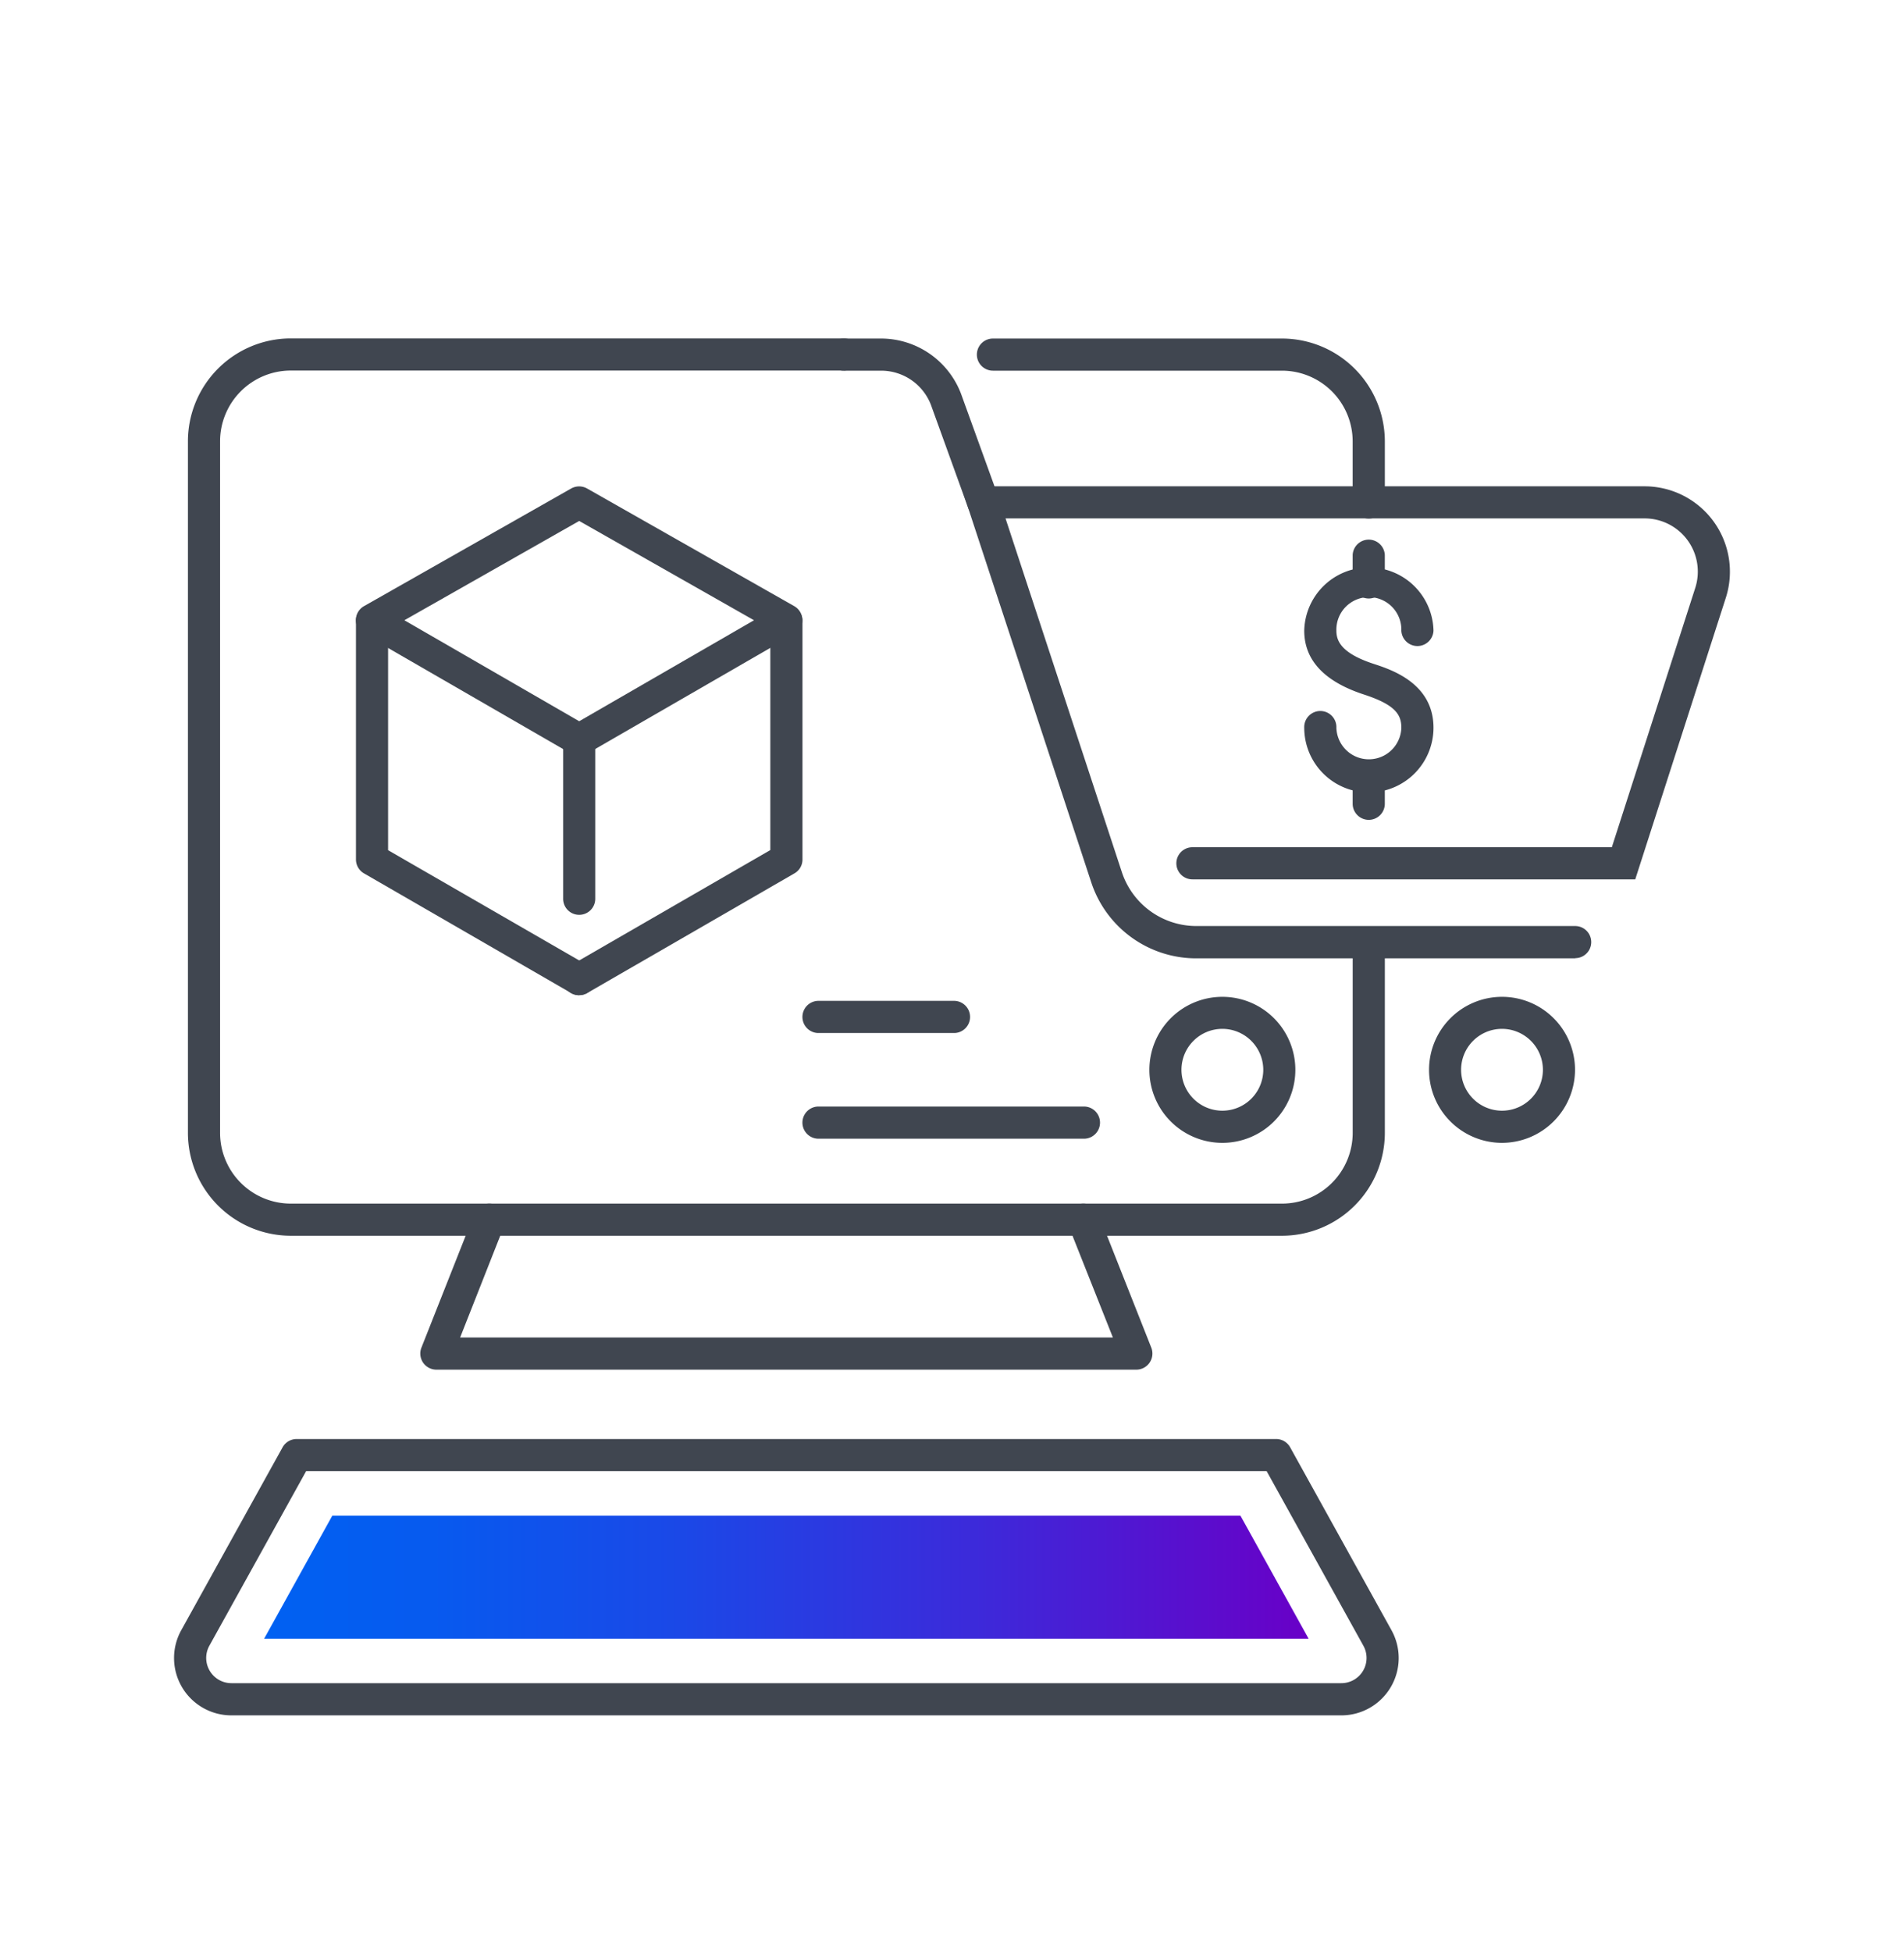
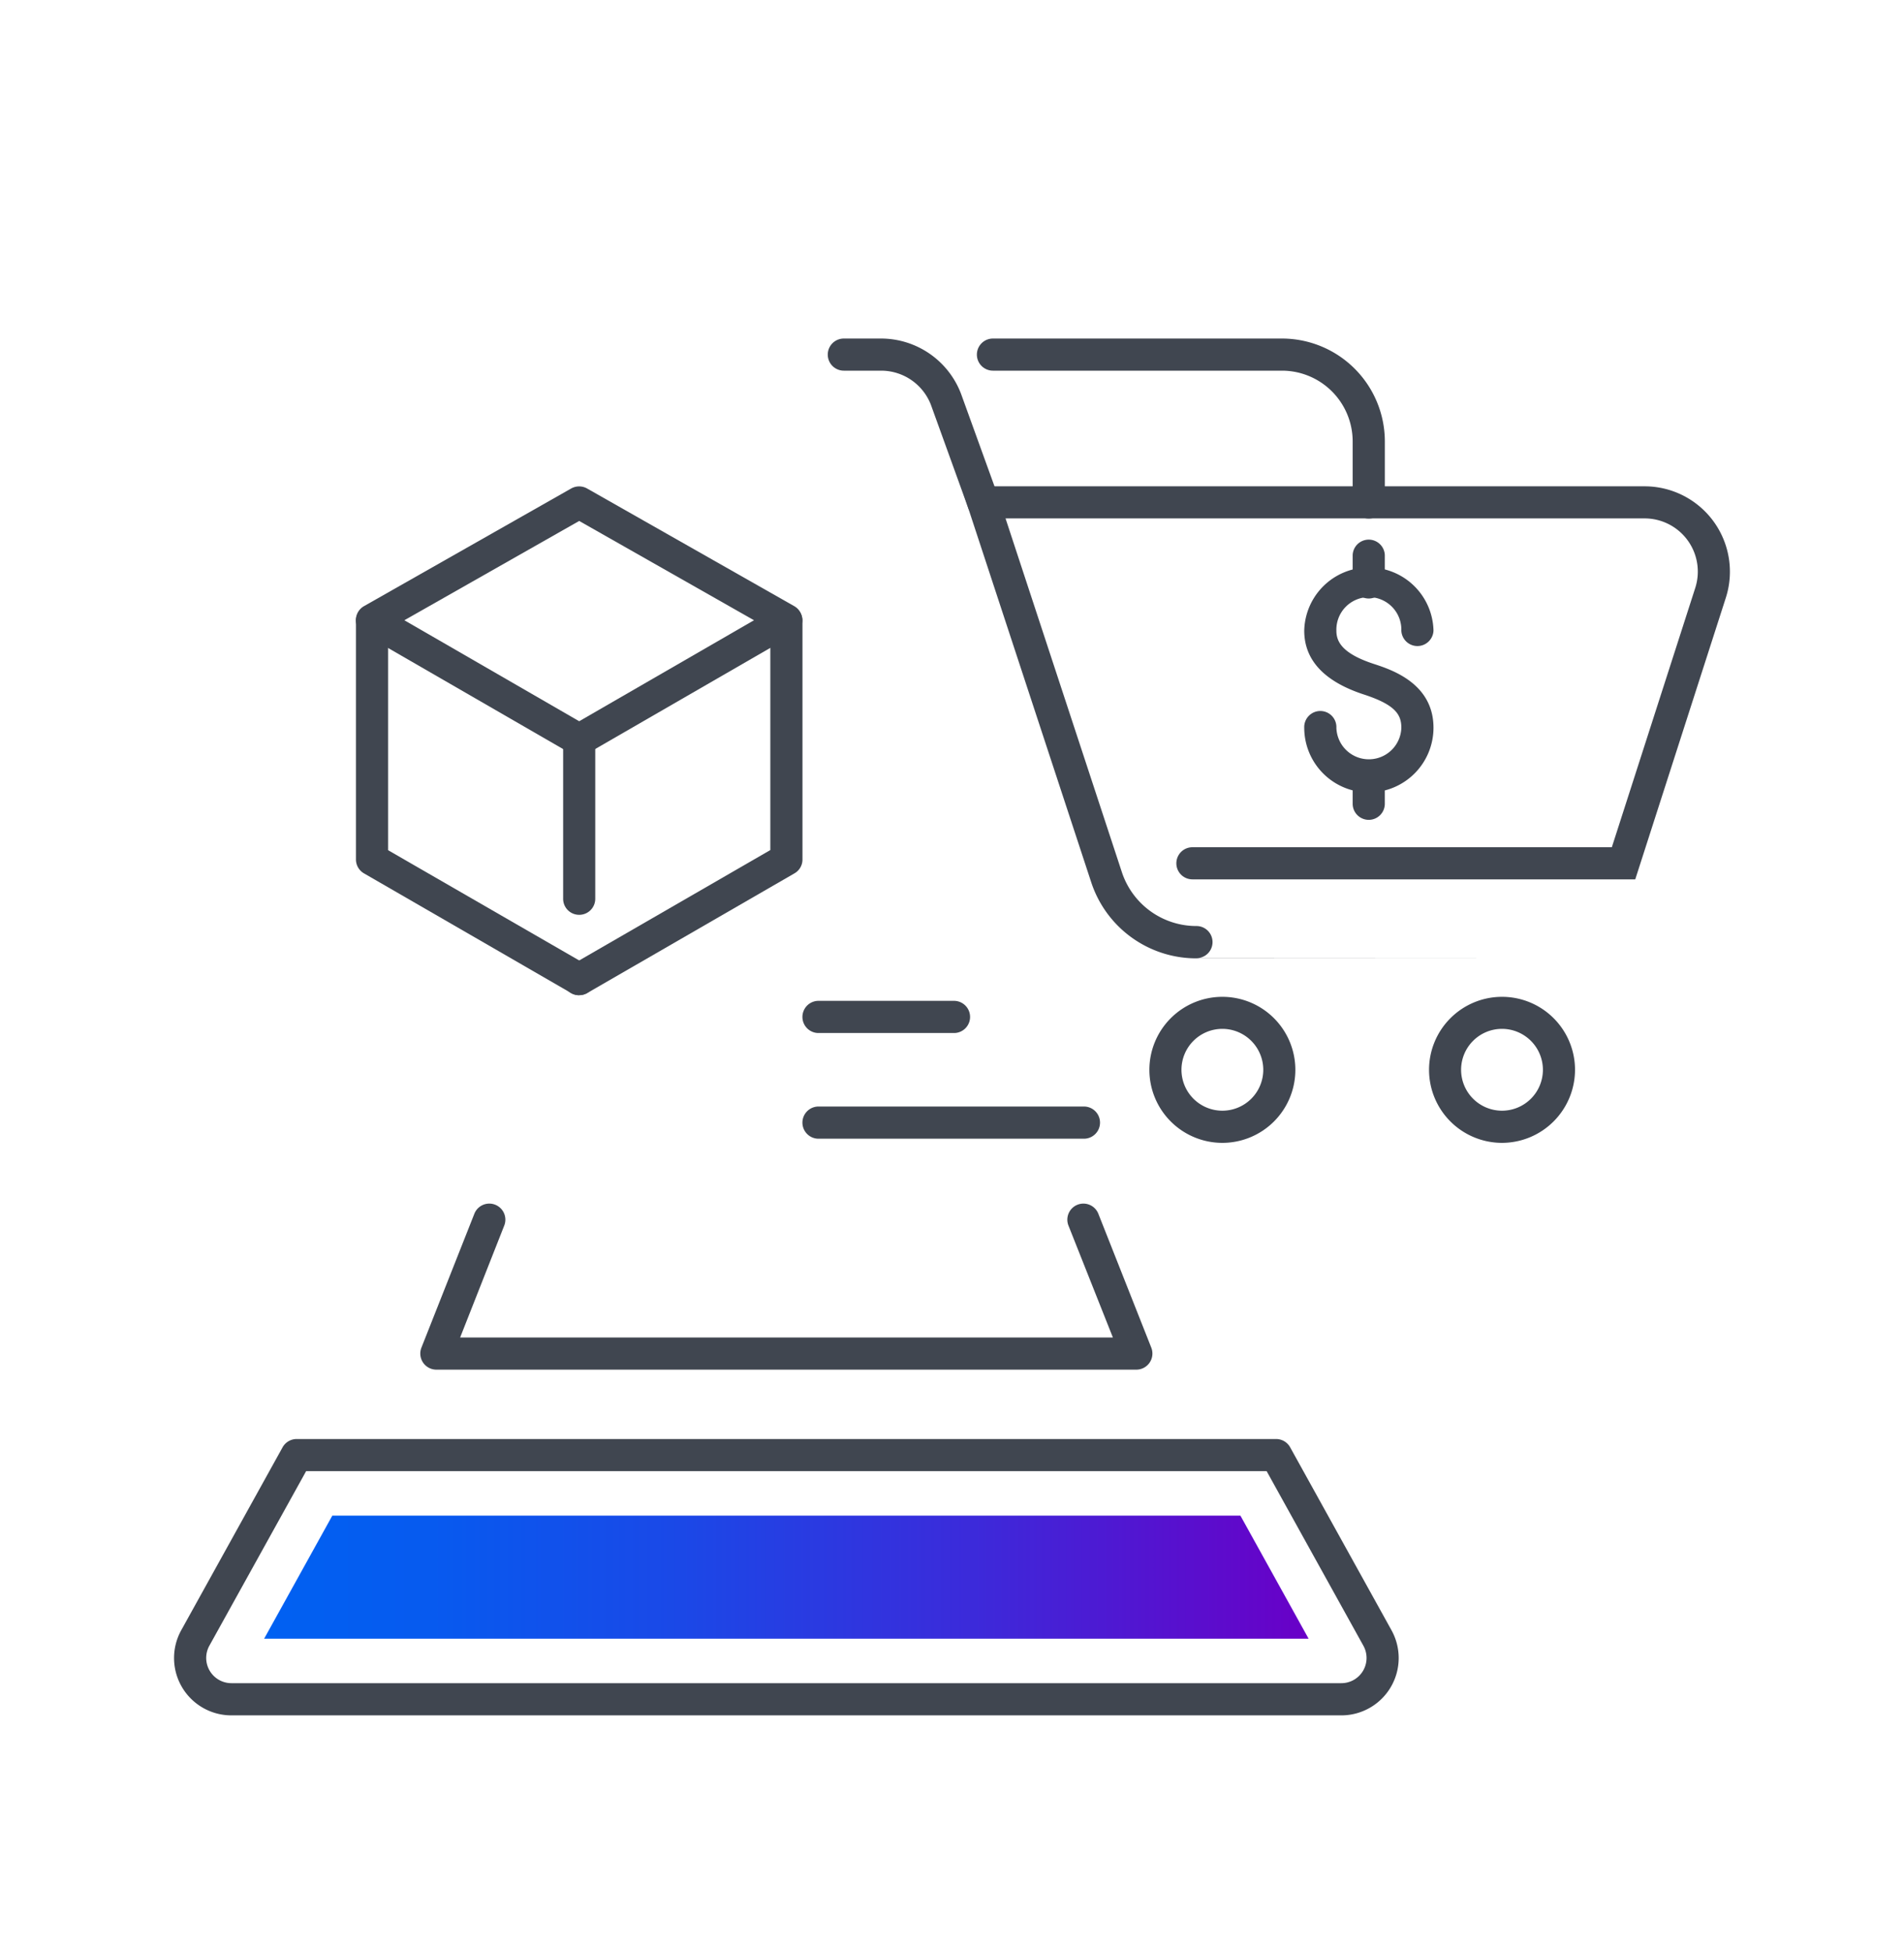
<svg xmlns="http://www.w3.org/2000/svg" id="Layer_1" data-name="Layer 1" viewBox="0 0 600 615">
  <defs>
    <style>.cls-1{fill:#404650;}.cls-2{fill:url(#linear-gradient);}</style>
    <linearGradient id="linear-gradient" x1="83.23" y1="496.82" x2="412.38" y2="496.82" gradientUnits="userSpaceOnUse">
      <stop offset="0" stop-color="#0061f2" />
      <stop offset="0.16" stop-color="#075aef" />
      <stop offset="0.4" stop-color="#1b48e7" />
      <stop offset="0.68" stop-color="#3c2ada" />
      <stop offset="1" stop-color="#6900c7" />
      <stop offset="1" stop-color="#6900c7" />
    </linearGradient>
  </defs>
  <path class="cls-1" d="M309.87,163.34A5.07,5.07,0,0,1,305.1,160l-11.76-32.52a16.82,16.82,0,0,0-15.62-10.72H265.91a5.06,5.06,0,1,1,0-10.12h11.81A27,27,0,0,1,302.83,124l11.8,32.61a5.06,5.06,0,0,1-3,6.48A5,5,0,0,1,309.87,163.34Z" />
  <path class="cls-1" d="M385.2,360a23,23,0,1,1,23-23A23,23,0,0,1,385.2,360Zm0-35.91A12.89,12.89,0,1,0,398.09,337,12.91,12.91,0,0,0,385.2,324.09Z" />
  <path class="cls-1" d="M473.33,360a23,23,0,1,1,23-23A23.05,23.05,0,0,1,473.33,360Zm0-35.91A12.89,12.89,0,1,0,486.21,337,12.91,12.91,0,0,0,473.33,324.09Z" />
-   <path class="cls-1" d="M496.38,301.88H377a34.82,34.82,0,0,1-33.14-24l-41-124.69h215.4a26.89,26.89,0,0,1,25.59,35.12L515.31,277H375.76a5.06,5.06,0,0,1,0-10.12H507.93l26.29-81.69a16.76,16.76,0,0,0-16-21.89H316.87l36.65,111.4a24.71,24.71,0,0,0,23.52,17H496.38a5.06,5.06,0,0,1,0,10.12Z" />
+   <path class="cls-1" d="M496.38,301.88H377a34.82,34.82,0,0,1-33.14-24l-41-124.69h215.4a26.89,26.89,0,0,1,25.59,35.12L515.31,277H375.76a5.06,5.06,0,0,1,0-10.12H507.93l26.29-81.69a16.76,16.76,0,0,0-16-21.89H316.87l36.65,111.4a24.71,24.71,0,0,0,23.52,17a5.06,5.06,0,0,1,0,10.12Z" />
  <path class="cls-1" d="M182.52,238.1a5.05,5.05,0,0,1-2.53-.68L114.7,199.73a5.06,5.06,0,0,1,0-8.79L180,153.87a5.12,5.12,0,0,1,5,0l65.29,37.07a5.07,5.07,0,0,1,0,8.79l-65.29,37.69A5.08,5.08,0,0,1,182.52,238.1Zm-55.09-42.72,55.09,31.81,55.09-31.81L182.52,164.1Z" />
  <path class="cls-1" d="M182.51,313.49a5.05,5.05,0,0,1-2.52-.68l-65.29-37.7a5.06,5.06,0,0,1-2.53-4.38V195.34a5.07,5.07,0,0,1,10.13,0v72.47L185.05,304a5.06,5.06,0,0,1-2.54,9.45Z" />
  <path class="cls-1" d="M182.53,313.49A5.06,5.06,0,0,1,180,304l62.75-36.23V195.34a5.07,5.07,0,0,1,10.13,0v75.39a5,5,0,0,1-2.53,4.38l-65.29,37.7A5,5,0,0,1,182.53,313.49Z" />
  <path class="cls-1" d="M182.52,288.17a5.05,5.05,0,0,1-5.06-5.06V233a5.06,5.06,0,1,1,10.12,0v50.07A5.05,5.05,0,0,1,182.52,288.17Z" />
-   <path class="cls-1" d="M404,389.26H91.63a32.44,32.44,0,0,1-32.41-32.4V139a32.44,32.44,0,0,1,32.41-32.4H265.91a5.06,5.06,0,1,1,0,10.12H91.63A22.31,22.31,0,0,0,69.35,139V356.86a22.31,22.31,0,0,0,22.28,22.28H404a22.3,22.3,0,0,0,22.27-22.28v-60a5.07,5.07,0,0,1,10.13,0v60A32.44,32.44,0,0,1,404,389.26Z" />
  <path class="cls-1" d="M431.33,163.34a5.06,5.06,0,0,1-5.07-5.06V139A22.3,22.3,0,0,0,404,116.76h-91.1a5.06,5.06,0,1,1,0-10.12H404a32.44,32.44,0,0,1,32.4,32.4v19.24A5.05,5.05,0,0,1,431.33,163.34Z" />
  <path class="cls-1" d="M358.1,431.44H137.51a5.07,5.07,0,0,1-4.71-6.93l16.68-42.17a5.06,5.06,0,1,1,9.42,3.72L145,421.31h205.7l-14-35.25a5.06,5.06,0,1,1,9.42-3.72l16.68,42.17a5.07,5.07,0,0,1-4.71,6.93Z" />
  <path class="cls-1" d="M422.7,540.34H72.91a18.06,18.06,0,0,1-15.8-26.81L89.05,455.9a5.08,5.08,0,0,1,4.43-2.61H402.13a5.06,5.06,0,0,1,4.43,2.61l31.94,57.63a18.06,18.06,0,0,1-15.8,26.81ZM96.47,463.41l-30.5,55a7.95,7.95,0,0,0,6.94,11.79H422.7a7.94,7.94,0,0,0,6.94-11.79l-30.49-55Z" />
  <polygon class="cls-2" points="83.23 516.2 104.72 477.43 390.89 477.43 412.38 516.2 83.23 516.2" />
  <path class="cls-1" d="M431.33,249.62A20.39,20.39,0,0,1,411,229.26a5.07,5.07,0,1,1,10.13,0,10.24,10.24,0,0,0,20.47,0c0-4.2-1.93-7.27-11.8-10.49-12.47-4.07-18.8-10.83-18.8-20.11a20.37,20.37,0,0,1,40.73,0,5.07,5.07,0,0,1-10.13,0,10.24,10.24,0,1,0-20.47,0c0,3.09,1.34,7.07,11.81,10.48,5.62,1.84,18.79,6.14,18.79,20.12A20.39,20.39,0,0,1,431.33,249.62Z" />
  <path class="cls-1" d="M431.33,188.53a5.07,5.07,0,0,1-5.07-5.07v-8.63a5.07,5.07,0,0,1,10.13,0v8.63A5.06,5.06,0,0,1,431.33,188.53Z" />
  <path class="cls-1" d="M431.33,258.25a5.07,5.07,0,0,1-5.07-5.06v-8.63a5.07,5.07,0,1,1,10.13,0v8.63A5.06,5.06,0,0,1,431.33,258.25Z" />
  <path class="cls-1" d="M341.8,358.69H257.71a5.07,5.07,0,0,1,0-10.13H341.8a5.07,5.07,0,0,1,0,10.13Z" />
  <path class="cls-1" d="M300.85,325.4H257.71a5.07,5.07,0,0,1,0-10.13h43.14a5.07,5.07,0,0,1,0,10.13Z" />
</svg>